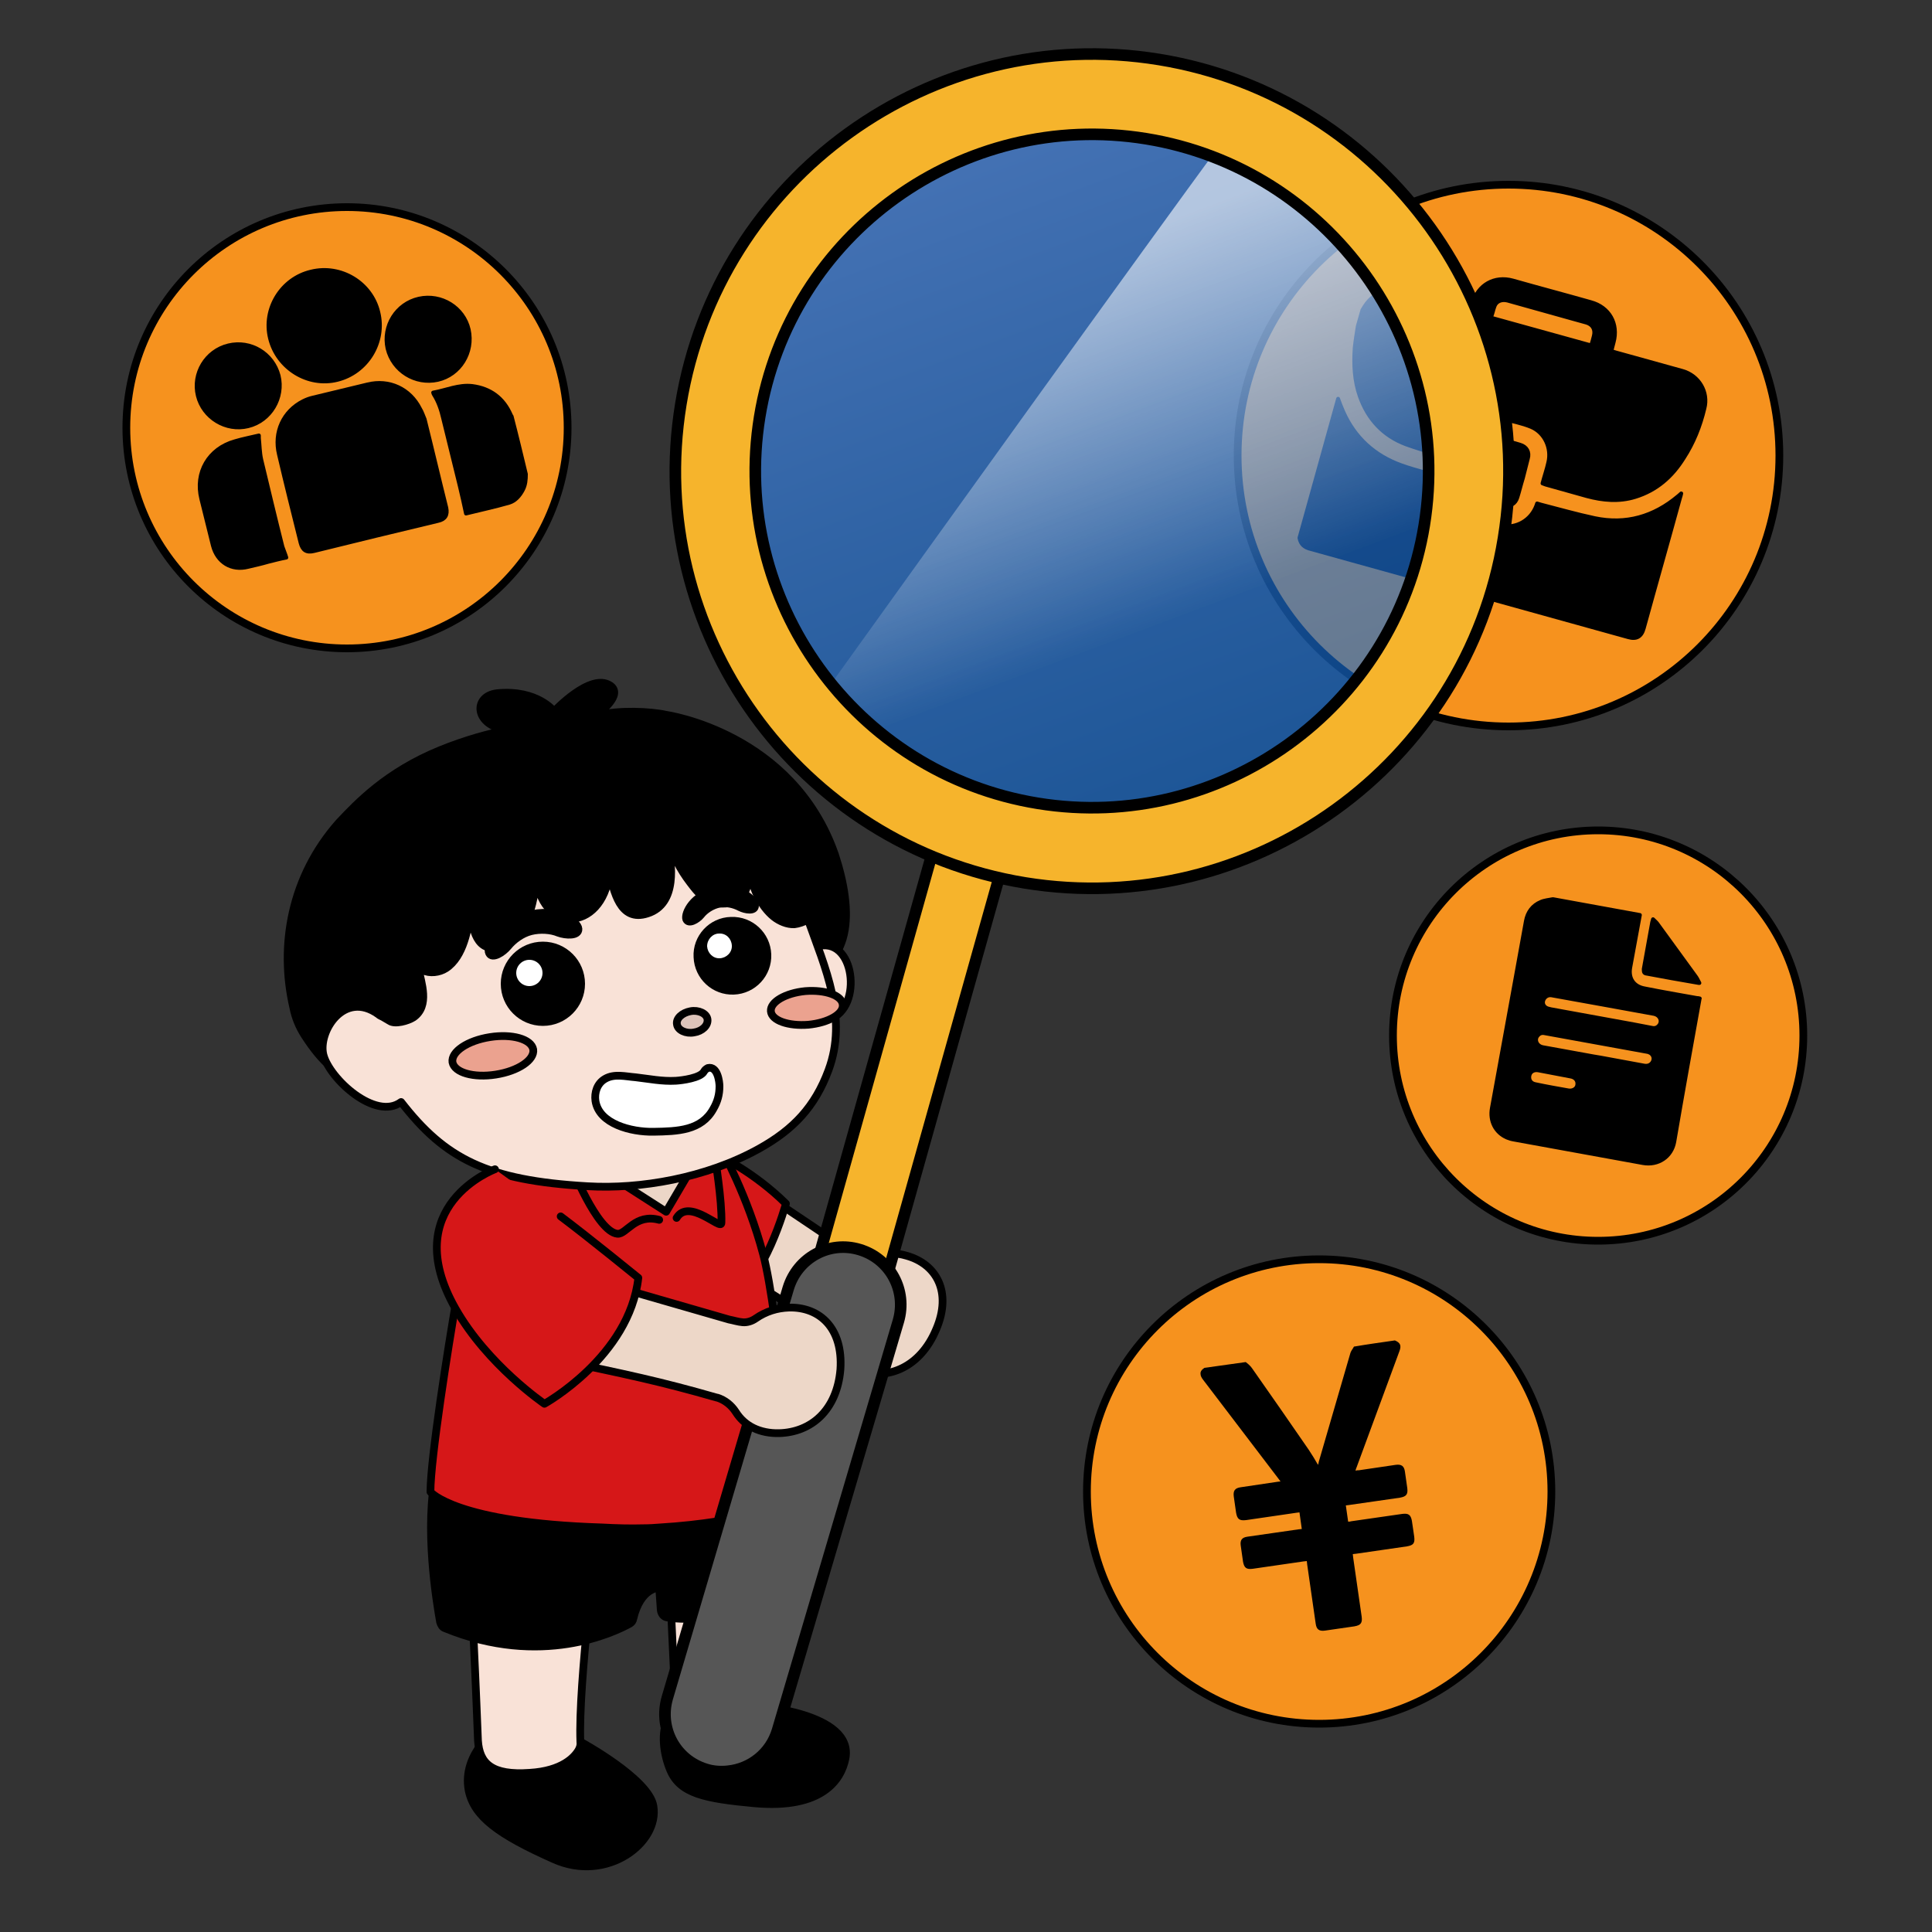
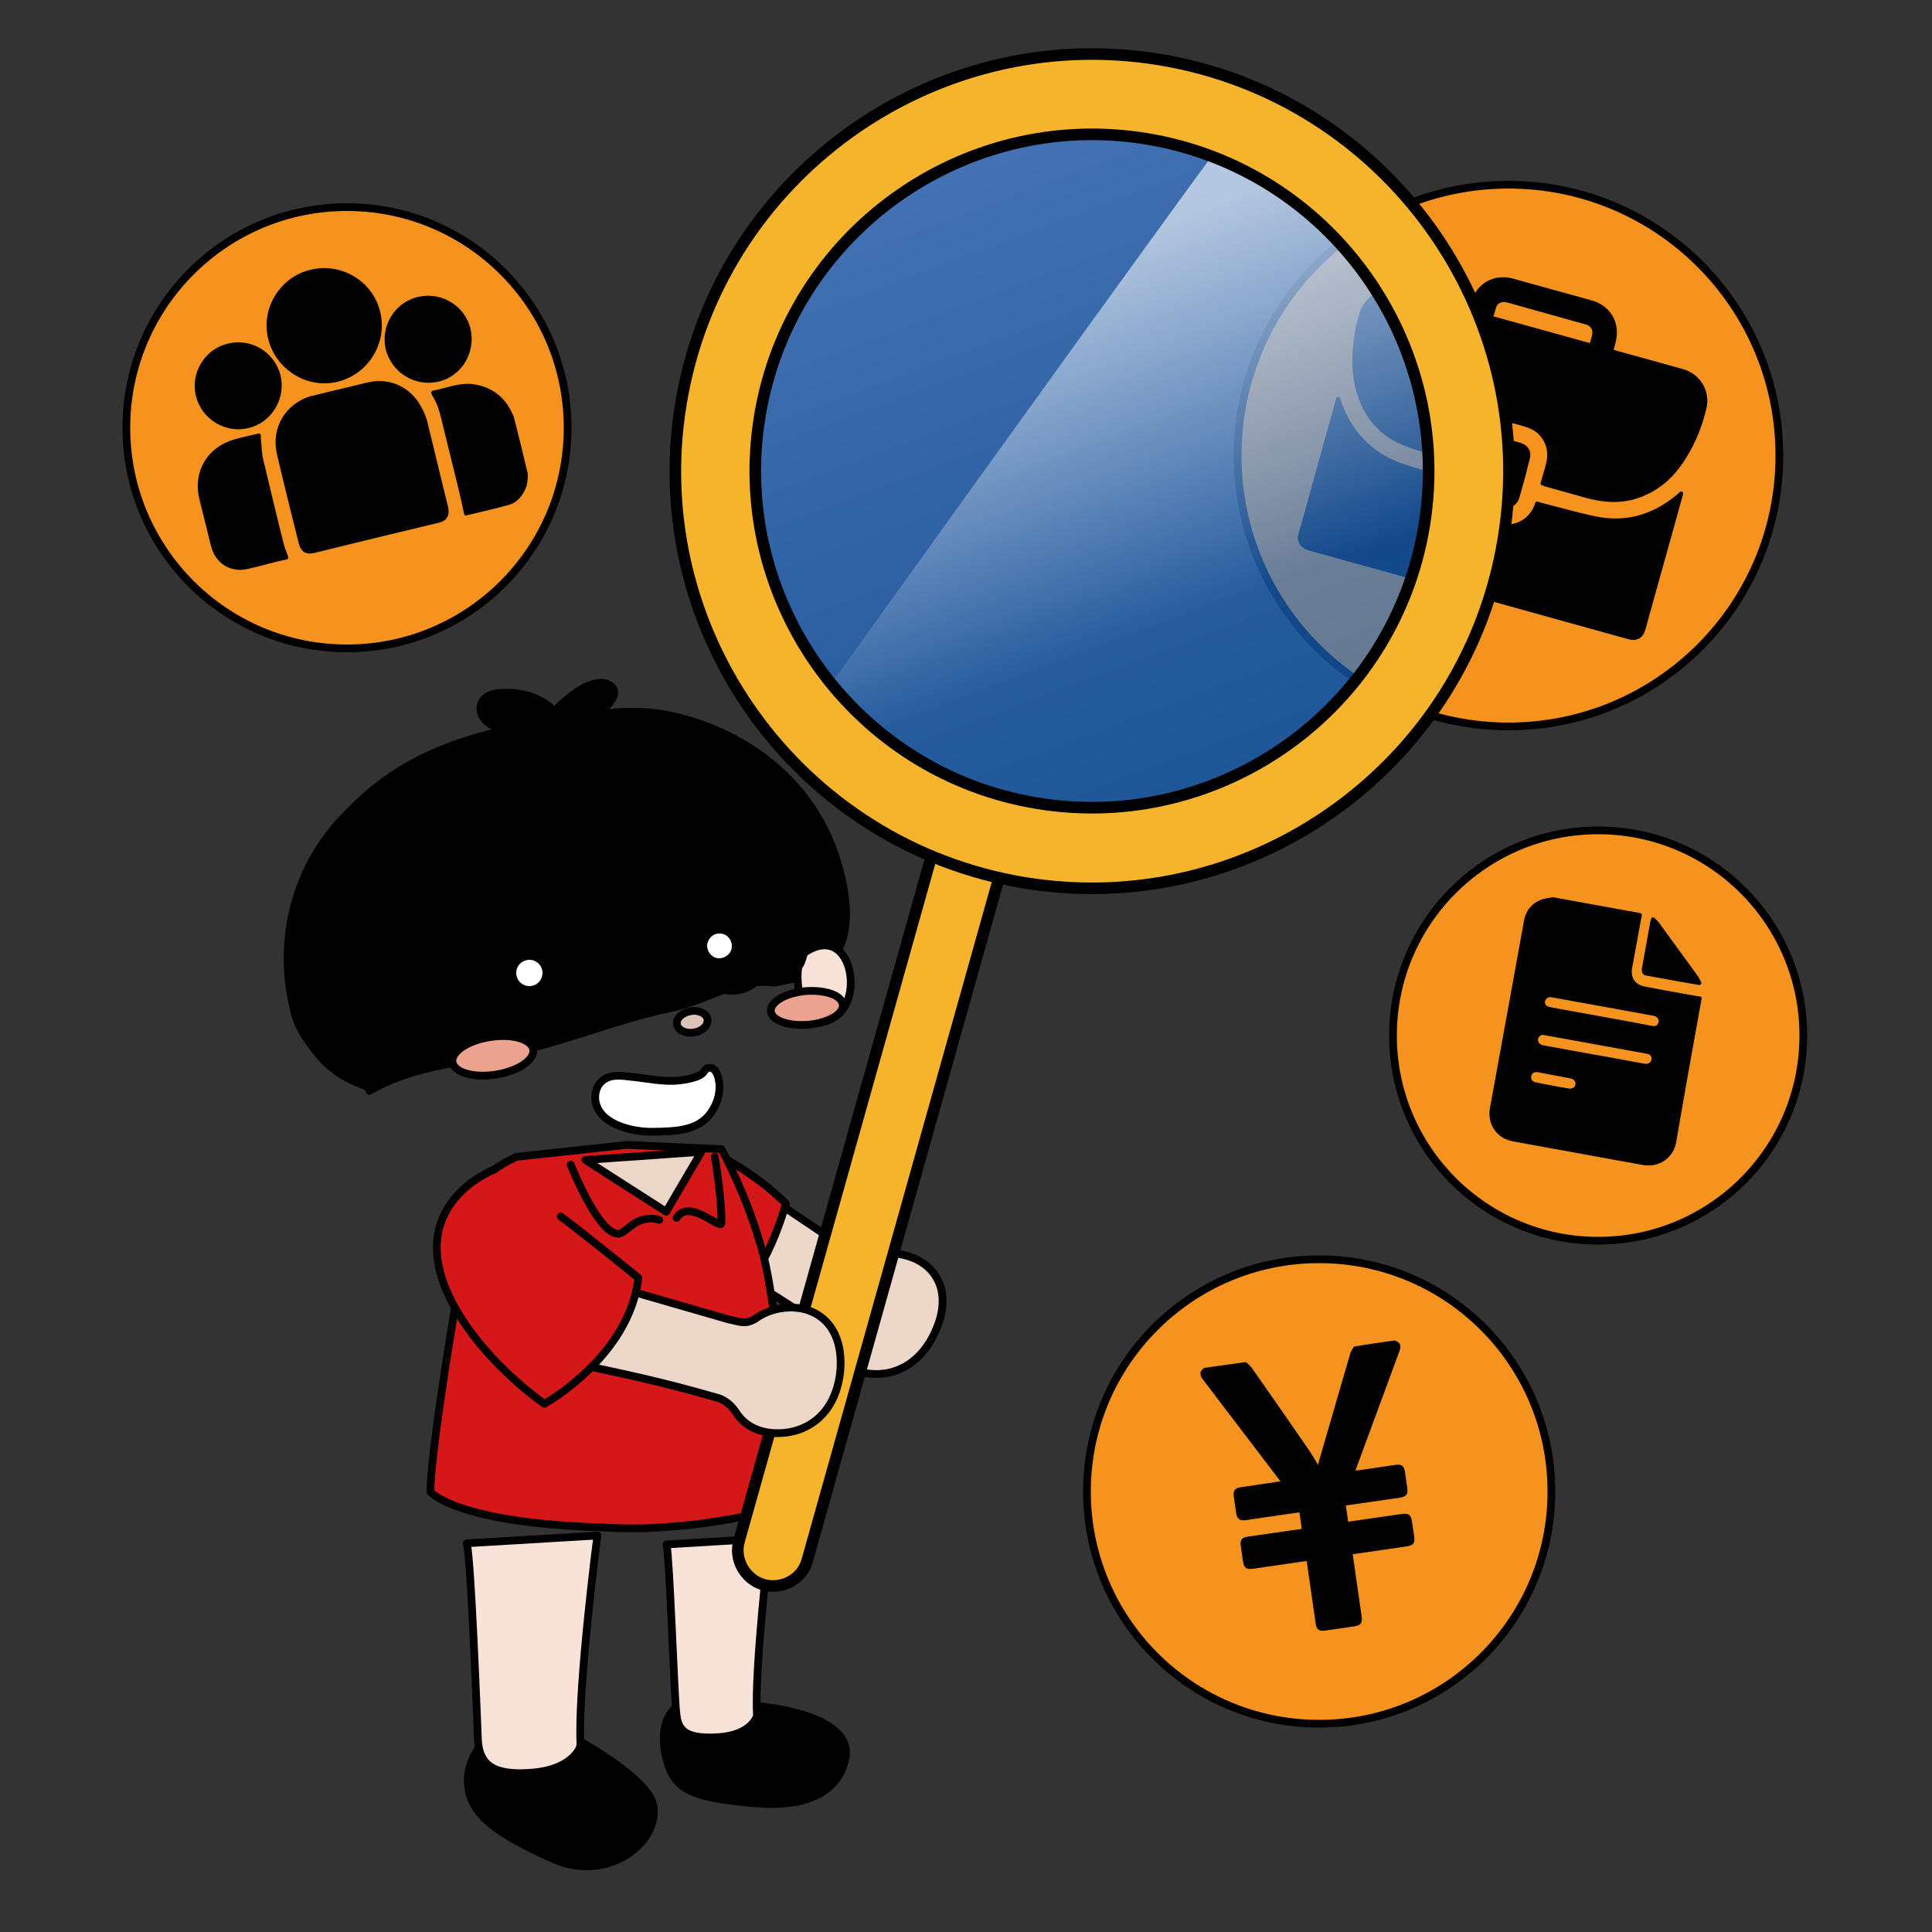
<svg xmlns="http://www.w3.org/2000/svg" version="1.1" id="圖層_1" x="0px" y="0px" viewBox="0 0 500 500" style="enable-background:new 0 0 500 500;" xml:space="preserve">
  <rect x="0" y="0" width="500" height="500" fill="#333333" stroke="none" />
  <style type="text/css">
	.st0{fill:#EDD7C8;stroke:#000000;stroke-width:2;stroke-linecap:round;stroke-linejoin:round;stroke-miterlimit:10;}
	.st1{fill:#D61718;stroke:#000000;stroke-width:2;stroke-linecap:round;stroke-linejoin:round;stroke-miterlimit:10;}
	.st2{fill:#F6921E;stroke:#000000;stroke-width:2;stroke-linecap:round;stroke-linejoin:round;stroke-miterlimit:10;}
	.st3{stroke:#000000;stroke-linecap:round;stroke-linejoin:round;stroke-miterlimit:10;}
	.st4{stroke:#000000;stroke-width:2;stroke-linecap:round;stroke-linejoin:round;stroke-miterlimit:10;}
	.st5{fill:#F9E2D7;stroke:#000000;stroke-width:2;stroke-linecap:round;stroke-linejoin:round;stroke-miterlimit:10;}
	.st6{fill:#ECD6C7;stroke:#000000;stroke-width:2;stroke-linecap:round;stroke-linejoin:round;stroke-miterlimit:10;}
	.st7{fill:none;stroke:#000000;stroke-width:2;stroke-linecap:round;stroke-linejoin:round;stroke-miterlimit:10;}
	.st8{fill:#F6B42C;stroke:#000000;stroke-width:3;stroke-linecap:round;stroke-linejoin:round;stroke-miterlimit:10;}
	.st9{fill:#565656;stroke:#000000;stroke-width:3;stroke-linecap:round;stroke-linejoin:round;stroke-miterlimit:10;}
	
		.st10{opacity:0.65;fill:url(#SVGID_1_);stroke:#000000;stroke-width:3;stroke-linecap:round;stroke-linejoin:round;stroke-miterlimit:10;enable-background:new    ;}
	.st11{opacity:0.61;fill:url(#SVGID_2_);enable-background:new    ;}
	.st12{stroke:#000000;stroke-width:2;stroke-miterlimit:10;}
	.st13{fill:#FFFFFF;}
	.st14{stroke:#000000;stroke-width:2;stroke-miterlimit:10;}
	.st15{fill:#DDC4BA;stroke:#000000;stroke-width:2;stroke-linecap:round;stroke-linejoin:round;stroke-miterlimit:10;}
	.st16{fill:#EBA28F;stroke:#000000;stroke-width:2;stroke-linecap:round;stroke-linejoin:round;stroke-miterlimit:10;}
	.st17{fill:#FFFFFF;stroke:#000000;stroke-width:2;stroke-linecap:round;stroke-linejoin:round;stroke-miterlimit:10;}
</style>
  <path class="st0" d="M234.7,325c-3-0.9-6.1-0.9-9,0.1c-1.2,0.4-2.5,0.4-3.6-0.1l0,0c-1.1-0.5-2.1-1.2-3.1-1.8  c-10.4-7-21-14.1-31.5-21.1l-3.7,0.2c-8.6,8-6,6.2-11.4,16.6c17.1,9.6,24.7,14,37.3,22.4c0,0,0,0,0.1,0c1.8,1.2,2.9,3,3.4,5  c1.1,4.2,4.3,7.2,8.9,8.6c7.9,2.3,16.1-1.1,20.2-10.9C246.4,334.4,242.4,327.2,234.7,325z" />
  <path class="st1" d="M186.1,299.1c0,0,9,4.2,17.3,12.4c0,0-5.6,20.4-14.2,24c-8.6,3.6-7.1-28.4-7.1-28.4L186.1,299.1z" />
  <g>
    <circle class="st2" cx="341.4" cy="386" r="60.1" />
    <path d="M361,346.9c1.4,0.6,1.7,1.3,1.2,2.7c-3.7,10-7.4,20.1-11.1,30.1c-0.1,0.2-0.2,0.5-0.3,0.9c0.4-0.1,0.6-0.1,0.9-0.1   c3.2-0.5,6.3-0.9,9.5-1.4c1.5-0.2,2.2,0.3,2.4,1.8c0.2,1.4,0.4,2.8,0.6,4.2c0.2,1.6-0.2,2.2-1.9,2.5c-4.4,0.6-8.8,1.3-13.2,1.9   c-0.3,0-0.5,0.1-0.8,0.1c0.2,1.4,0.4,2.8,0.6,4.2c0.3,0,0.5,0,0.8-0.1c4.4-0.6,8.8-1.3,13.2-1.9c1.6-0.2,2.2,0.2,2.5,1.8   c0.2,1.4,0.4,2.7,0.6,4.1c0.2,1.7-0.2,2.2-1.9,2.5c-4.4,0.6-8.7,1.3-13.1,1.9c-0.3,0-0.6,0.1-0.9,0.1c0,0.3,0.1,0.6,0.1,0.9   c0.7,5.1,1.5,10.2,2.2,15.3c0.2,1.6-0.2,2.2-1.9,2.5c-2.5,0.4-5.1,0.7-7.6,1.1c-1.5,0.2-2.2-0.3-2.4-1.8   c-0.7-5.1-1.5-10.2-2.2-15.3c0-0.3-0.1-0.6-0.1-0.9c-0.3,0-0.6,0.1-0.9,0.1c-4.4,0.6-8.7,1.3-13.1,1.9c-1.6,0.2-2.2-0.2-2.5-1.8   c-0.2-1.4-0.4-2.8-0.6-4.2c-0.2-1.4,0.3-2.1,1.7-2.3c4.4-0.6,8.8-1.3,13.2-1.9c0.3,0,0.6-0.1,0.9-0.1c-0.2-1.4-0.4-2.8-0.6-4.3   c-0.3,0-0.5,0.1-0.8,0.1c-4.3,0.6-8.7,1.3-13,1.9c-1.7,0.2-2.3-0.2-2.6-1.9c-0.2-1.4-0.4-2.8-0.6-4.2c-0.2-1.5,0.3-2.2,1.8-2.4   c3.1-0.5,6.3-0.9,9.4-1.4c0.2,0,0.5-0.1,0.9-0.1c-0.2-0.3-0.4-0.5-0.6-0.8c-6.5-8.5-13-17.1-19.5-25.6c-0.3-0.4-0.6-0.9-0.6-1.4   c-0.1-0.7,0.4-1.2,1-1.6c3.6-0.5,7.1-1,10.7-1.5c0.5,0.4,1,0.8,1.4,1.3c0.1,0.1,0.2,0.3,0.3,0.4c4.9,7,9.8,14,14.6,21   c0.8,1.2,1.6,2.5,2.4,3.9c0.1-0.3,0.2-0.6,0.2-0.8c2.7-9.4,5.5-18.8,8.2-28.2c0.2-0.6,0.6-1,0.9-1.6   C353.9,347.9,357.5,347.4,361,346.9z" />
  </g>
  <g>
    <circle class="st2" cx="390.4" cy="117.9" r="70.1" />
    <g>
      <path class="st3" d="M351.9,102.5c2.1,6,6.1,10.3,12,12.5c4.7,1.7,9.6,2.9,14.5,4.4c0.5-1.9,1-3.6,1.5-5.3c1-3.3,3.3-5.2,6.6-5.8    c0.7-0.1,1.5-0.2,2.2,0c2.5,0.7,5.2,1.2,7.6,2.2c3.5,1.5,5.3,5.5,4.4,9.2c-0.4,1.8-1,3.5-1.5,5.4c0.3,0.1,0.5,0.2,0.8,0.3    c3.6,1,7.1,2,10.7,3c4.1,1.1,8.3,1.5,12.5,0.2c5.5-1.7,9.5-5.2,12.5-10c2.6-4,4.3-8.3,5.4-12.9c1.1-4.2-1.4-8.5-5.7-9.7    c-5.8-1.6-11.6-3.2-17.3-4.8c-0.3-0.1-0.6-0.2-1.1-0.3c0.2-0.8,0.4-1.5,0.6-2.3c1.3-4.8-1.1-9.1-5.9-10.4    c-6.7-1.9-13.5-3.7-20.2-5.6c-4.7-1.3-9,1.1-10.3,5.8c-0.2,0.7-0.4,1.5-0.6,2.3c-0.4-0.1-0.7-0.2-1-0.3    c-5.6-1.6-11.2-3.1-16.8-4.7c-4.3-1.2-7.7,0.2-10,4.2c-0.1,0.1-0.1,0.2-0.2,0.3c-0.4,1.4-0.8,2.8-1.2,4.2    c-0.3,1.9-0.6,3.7-0.8,5.6C350.3,94.3,350.5,98.5,351.9,102.5z M386.8,79.2c0.5-1.3,1.9-1.8,3.4-1.4c5.6,1.6,11.2,3.1,16.8,4.7    c1.2,0.3,2.4,0.7,3.6,1c1.6,0.5,2.3,1.8,1.9,3.4c-0.2,0.8-0.4,1.6-0.7,2.5c-8.7-2.4-17.3-4.8-26-7.2    C386.3,81.2,386.4,80.2,386.8,79.2z" />
      <path class="st3" d="M434.3,128.4c-6.3,5.3-13.5,7.4-21.6,5.7c-4.7-1-9.2-2.3-13.9-3.5c-0.3-0.1-0.7-0.2-1-0.3    c-0.1,0.2-0.1,0.4-0.2,0.6c-1.4,3.7-5.1,5.9-9,5.2c-2.1-0.4-4.1-1.1-6.2-1.7c-3.7-1.1-6-4.7-5.7-8.5c0-0.5,0.1-0.9,0.2-1.4    c-0.5-0.1-0.9-0.2-1.3-0.3c-4.3-1.3-8.8-2.3-13-3.8c-6.9-2.5-12-7.1-15-13.9c-0.5-1.1-0.9-2.2-1.3-3.3c-3.3,12-6.7,24-10,36    c0.3,1.7,1.3,2.5,3,2.9c27.4,7.6,54.7,15.2,82.1,22.8c2.1,0.6,3.4-0.1,4-2.3c3.1-11.3,6.3-22.5,9.4-33.8c0.1-0.3,0.2-0.6,0.3-1.1    C434.7,128.1,434.5,128.2,434.3,128.4z" />
      <path class="st3" d="M395.4,118.7c0.5-1.7-0.3-3.1-2-3.6c-1.6-0.5-3.2-0.9-4.8-1.3c-1.7-0.5-3.1,0.3-3.5,2    c-0.9,3.3-1.9,6.7-2.8,10c-0.5,1.7,0.3,3.1,2,3.6c1.6,0.5,3.2,0.9,4.8,1.3c1.7,0.5,3.1-0.3,3.6-2c0.5-1.6,0.9-3.3,1.4-4.9    C394.5,122.1,395,120.4,395.4,118.7z" />
    </g>
  </g>
  <g>
    <circle class="st2" cx="413.6" cy="268" r="53.1" />
    <g>
      <path class="st3" d="M439.8,258.8c0-0.1,0-0.2,0.1-0.4c-0.3-0.1-0.5-0.1-0.7-0.1c-4.5-0.8-9.1-1.6-13.6-2.5    c-2.8-0.5-4.2-2.6-3.7-5.4c0.8-4.5,1.7-9.1,2.5-13.6c-7.5-1.4-15-2.7-22.5-4.1c-1,0.2-2.2,0.3-3.1,0.7c-2.2,0.9-3.5,2.7-3.9,5    c-0.8,4.6-1.7,9.2-2.5,13.8c-2.1,11.5-4.2,23.1-6.3,34.6c-0.6,3.3,0.9,6.3,3.9,7.6c0.5,0.2,1.1,0.4,1.7,0.5    c11.2,2,22.3,4.1,33.5,6.1c3.9,0.7,7.4-1.6,8.1-5.5C435.4,283.2,437.6,271,439.8,258.8z M399.4,258.9c0.3-0.9,1.2-1.5,2.2-1.3    c4.4,0.8,8.8,1.6,13.3,2.4c4.4,0.8,8.8,1.6,13.2,2.4c1.4,0.3,2.1,1.7,1.4,2.8c-0.5,0.7-1.1,1-2,0.8c-1.6-0.3-3.1-0.6-4.7-0.9    c-7.1-1.3-14.3-2.6-21.4-3.9c-0.3-0.1-0.5-0.1-0.8-0.2C399.6,260.7,399.1,259.8,399.4,258.9z M405.9,282.2c-2.8-0.5-5.7-1-8.5-1.6    c-1.2-0.2-1.8-1.1-1.6-2.2c0.2-1.1,1.2-1.6,2.3-1.4c1.4,0.3,2.8,0.5,4.2,0.8c1.4,0.3,2.8,0.5,4.2,0.8c1.2,0.2,1.9,1.1,1.7,2.2    C408.1,281.7,407.1,282.4,405.9,282.2z M427.6,275c-0.5,0.7-1.2,0.9-2,0.8c-3.8-0.7-7.6-1.4-11.4-2.1c-0.6-0.1-1.2-0.2-1.8-0.3    c-4.4-0.8-8.8-1.6-13.2-2.4c-1.4-0.3-2.1-1.7-1.4-2.8c0.5-0.7,1.1-1,2-0.8c1.5,0.3,2.9,0.5,4.4,0.8c7.3,1.3,14.7,2.7,22,4    C427.7,272.4,428.4,273.8,427.6,275z" />
      <path class="st3" d="M426.3,252c4.3,0.8,8.6,1.6,12.8,2.3c0.2,0,0.3,0.1,0.7,0.1c-0.4-0.8-0.7-1.4-1.1-1.9    c-3.2-4.4-6.4-8.8-9.6-13.2c-0.3-0.5-0.8-0.9-1.3-1.4c-0.1,0.3-0.1,0.5-0.2,0.7c-0.7,4.1-1.5,8.1-2.2,12.2    C425.4,251.7,425.5,251.9,426.3,252z" />
    </g>
  </g>
  <g>
    <circle class="st2" cx="89.8" cy="110.7" r="57.1" />
    <g>
      <path class="st3" d="M132.2,107.4c-1.9-4.4-5.3-6.9-10-7.5c-3.5-0.4-6.7,1.1-10.1,1.7c0.1,0.2,0.1,0.4,0.2,0.5    c1.2,1.9,1.9,4,2.4,6.2c1.4,5.8,2.9,11.7,4.3,17.5c0.6,2.4,1.1,4.8,1.6,7.1c3.6-0.9,7.4-1.7,11.2-2.8c1.6-0.5,2.7-1.8,3.5-3.3    c0.7-1.3,0.8-2.7,0.8-4.1c-1.2-5-2.4-10-3.7-15C132.3,107.6,132.2,107.5,132.2,107.4z" />
      <path class="st3" d="M108.7,105.8c-2.6-5.2-8-7.7-13.6-6.3c-4.7,1.1-9.4,2.3-14.1,3.4c-0.9,0.2-1.7,0.5-2.5,0.9    c-5.2,2.6-7.7,8.1-6.3,13.8c1.8,7.7,3.7,15.3,5.6,22.9c0.5,1.9,1.5,2.6,3.5,2.1c5.3-1.3,10.6-2.6,15.9-3.9    c5.4-1.3,10.8-2.6,16.2-3.9c1.8-0.4,2.5-1.5,2.1-3.4c-1.9-7.6-3.7-15.3-5.6-22.9C109.5,107.6,109.2,106.6,108.7,105.8z" />
      <path class="st3" d="M87.3,98.3c7.7-1.9,12.5-9.8,10.6-17.5c-1.8-7.6-9.7-12.4-17.4-10.5C72.8,72.1,68,80,69.9,87.6    C71.8,95.3,79.7,100.2,87.3,98.3z" />
      <path class="st3" d="M60.8,114.2c-6.8,1.9-10.4,8.1-8.7,14.9c1,4.1,2,8.1,3,12.1c1.1,4.3,4.8,6.6,9.1,5.5c1.7-0.4,3.5-0.8,5.2-1.3    c1.6-0.4,3.1-0.8,4.7-1.1c-0.3-1-0.7-1.9-1-2.8c-1.9-7.5-3.7-15.1-5.5-22.6c-0.4-1.8-0.4-3.7-0.6-5.5c0-0.2,0-0.4,0-0.7    C64.9,113.2,62.8,113.6,60.8,114.2z" />
      <path class="st3" d="M64.2,110.3c5.8-1.4,9.3-7.4,7.9-13.1c-1.5-5.7-7.2-9.2-13-7.8c-5.8,1.4-9.3,7.3-7.9,13    C52.6,108.1,58.5,111.7,64.2,110.3z" />
      <path class="st3" d="M113.3,98.3c5.7-1.3,9.3-7.1,8-13c-1.3-5.7-7.1-9.3-12.9-8c-5.8,1.3-9.4,7.1-8.1,12.9    C101.7,96,107.5,99.6,113.3,98.3z" />
    </g>
  </g>
  <g>
    <path class="st4" d="M129.1,447c0,0-9.7,6.6-7.8,16.4c1.4,6.7,7.5,11.3,22.1,17.8c13.7,6.1,27.3-4.3,25.7-13.8   c-1.1-7-18.8-16.6-18.8-16.6L129.1,447z" />
    <path class="st4" d="M182.4,440c-11.4-0.9-12.3,10.2-8.9,18.2c2.6,6,8.9,7.3,21.9,8.5c17.3,1.5,22.3-6,23.4-11.6   c2.3-11.8-23.1-13.6-23.1-13.6S187.2,440.4,182.4,440z" />
    <path class="st5" d="M120.8,399.4c1.1,4,2.7,46.1,2.9,51.1c0.4,5.9,3.6,9,13.4,8.3c8.3-0.5,11.6-4,12.7-6c0.3-0.6,0.5-1.2,0.4-2   c-0.6-15,4.4-53.4,4.4-53.4L120.8,399.4z" />
    <path class="st5" d="M172.5,399.7c0.8,3.5,2,39.1,2.5,43.4c0.4,4.2,1.6,7,10.6,6.5c9-0.5,10.3-5.5,10.3-5.5   c-0.7-12.3,3.3-46,3.3-46L172.5,399.7z" />
-     <path class="st4" d="M202.8,377.4c-12.9-1.8-86.6-11.3-89.9,3.6c-3.2,14.1,0.1,33.8,1,38.8c0.2,0.7,0.6,1.4,1.3,1.6   c24.9,10.2,43.8,1,47.8-1.2c0.5-0.3,0.8-0.7,0.9-1.3c1.9-8.1,6.7-8,6.7-8l0.4,5.7c0.1,1.1,0.8,1.9,1.7,2c12.6,2,25.1-5.1,28.4-7.2   c0.6-0.3,0.9-1,0.9-1.6l2.6-30.1C204.6,378.6,203.8,377.5,202.8,377.4z" />
+     <path class="st4" d="M202.8,377.4c-12.9-1.8-86.6-11.3-89.9,3.6c0.2,0.7,0.6,1.4,1.3,1.6   c24.9,10.2,43.8,1,47.8-1.2c0.5-0.3,0.8-0.7,0.9-1.3c1.9-8.1,6.7-8,6.7-8l0.4,5.7c0.1,1.1,0.8,1.9,1.7,2c12.6,2,25.1-5.1,28.4-7.2   c0.6-0.3,0.9-1,0.9-1.6l2.6-30.1C204.6,378.6,203.8,377.5,202.8,377.4z" />
    <path class="st1" d="M197.5,324.6c-4-15.1-10.8-27.2-10.8-27.2l-24.5-1.1l-28.6,3.1c0,0-22.2,9.5-18.4,29.5   c0.8,2.6,1.8,5.1,2.9,7.5c-2.1,12.1-6.7,41.1-6.7,49.7c0,0,6.4,8,44.4,9.2c3.7,0.2,7.3,0.3,10.7,0.2c0,0,0,0,0.1,0   c1.5,0,2.9-0.1,4.2-0.2c21.5-1.3,34.8-6.3,34.8-6.3S201.5,339.7,197.5,324.6z" />
    <polygon class="st6" points="151.5,300.2 172.4,313.6 181.5,298.1  " />
    <path class="st7" d="M147.7,301.4c0,0,6.8,17.4,12.1,17.9c2.3,0.2,4.6-5.3,10.8-3.6" />
    <path class="st7" d="M185,299.4c0,0,1.9,11.3,1.7,17.1c0,2.1-8.4-6.6-11.6-1.3" />
  </g>
  <g>
    <path class="st8" d="M201.1,410.4c-1.1,0.1-2.3,0.1-3.6-0.3c-4.8-1.5-7.6-6.6-6.2-11.4l51-181.6c1.5-4.8,6.6-7.6,11.4-6.2   c4.8,1.5,7.6,6.6,6.2,11.4l-51,181.6C207.9,407.5,204.7,410,201.1,410.4z" />
-     <path class="st9" d="M188.4,458.4c-1.8,0.2-3.8,0.1-5.7-0.5c-7.9-2.4-12.3-10.6-10-18.5l31.3-106c2.4-7.9,10.6-12.4,18.5-10   c7.9,2.4,12.3,10.6,10,18.5l-31.3,106C199.4,453.8,194.3,457.8,188.4,458.4z" />
    <linearGradient id="SVGID_1_" gradientUnits="userSpaceOnUse" x1="225.173" y1="492.202" x2="362.205" y2="183.299" gradientTransform="matrix(0.998 5.918076e-02 5.918076e-02 -0.998 -14.286 484.915)">
      <stop offset="3.623052e-02" style="stop-color:#5599FF" />
      <stop offset="0.342" style="stop-color:#2F7EE3" />
      <stop offset="0.669" style="stop-color:#0D65C9" />
      <stop offset="0.846" style="stop-color:#005CBF" />
    </linearGradient>
    <path class="st10" d="M267.6,214c-50.8-8.3-85.3-56.3-77.1-107.2c8.3-50.8,56.4-85.4,107.2-77.1s85.4,56.4,77.1,107.2   C366.5,187.7,318.4,222.3,267.6,214z" />
    <linearGradient id="SVGID_2_" gradientUnits="userSpaceOnUse" x1="239.064" y1="467.458" x2="358.179" y2="198.943" gradientTransform="matrix(0.998 5.918076e-02 5.918076e-02 -0.998 -14.286 484.915)">
      <stop offset="0.139" style="stop-color:#FFFFFF" />
      <stop offset="0.469" style="stop-color:#FFFFFF;stop-opacity:0" />
    </linearGradient>
    <path class="st11" d="M374.7,136.9C381.8,93,357,51.2,317.4,35.2c-23.7,32.3-71.9,99.4-106,146.9c13.9,16.3,33.4,28.1,56.1,31.8   C318.4,222.3,366.5,187.7,374.7,136.9z" />
    <path class="st8" d="M265.3,228.5c-58.7-9.6-98.7-65.2-89.1-123.9c9.6-58.7,65.1-98.8,123.8-89.2s98.7,65.2,89.1,123.9   C379.6,198,324,238,265.3,228.5z M296.6,35.9c-47.4-7.7-92.3,24.6-100,72c-7.7,47.4,24.6,92.3,72,100c47.4,7.7,92.3-24.6,100-72   C376.3,88.5,344,43.6,296.6,35.9z" />
  </g>
  <g>
    <path class="st4" d="M75.9,260.7L75.9,260.7c0.5,2.6,1.5,5,2.9,7.2c4.6,7.1,8.6,10.8,16.8,13.5c-0.5-0.2,0.1,1.4,0,0.9   c12.1-6.9,24.6-7.2,37.8-10.1c13.4-2.9,26.3-8.4,39.7-11.2c10.7-2.2,16.8-7.9,27.3-6.7l4.7-0.9c16-2.6,15.8-17.5,11-32.2   c-11-31.6-43.7-36.2-43.7-36.2c-3.9-0.9-12.4-1.3-17.5,0.1v-0.5c0,0,6.6-4.8,3-7.2c-5.1-3.4-14.5,6.7-14.5,6.7s-4.3-5.7-14.7-4.7   c-6.5,0.7-5.9,8.6,2.7,9.5c-4.8,0.9-11,2.6-17.4,5.2c-14,5.7-21.6,13.8-26.3,18.8C75.3,226.9,72.2,244.8,75.9,260.7z" />
    <path class="st5" d="M206.7,249.9c-1.1,4.3,0.9,20.1,10.2,12.6c6.7-5.4,2.8-23.8-8.8-15.9C206.7,251.6,206.7,249,206.7,249.9z" />
-     <path class="st5" d="M205.6,239.2c-1.9,0.1-3.9-0.8-5.3-1.9c-3.3-2.6-6.2-8.2-5.9-12.2c-0.1-0.1-0.2-0.2-0.4-0.3   c0,2.1-0.3,4.4-1.4,6.4c-1.3,2.2-4.1,2.9-6.6,2.6c-3.6-0.4-5.5-2.9-7.4-5.4c-1.3-1.7-2.4-3.4-3.4-5.4c-0.7-1.3-1.4-3.7-2.4-4.8   c1.1,5.2,2.6,15.7-5.2,18.2c-7.3,2.4-8.7-6.1-9.9-10.4c-1.9,15.5-18.1,15.8-19,0c0.1,5.6-2,16.9-9,19c-6.4,1.9-7.5-4.7-7.9-9.4   c-0.6,4.6-1.8,12-6.4,15c-1.7,1.1-4.2,1.4-6,0.5c-0.6-0.3-0.9-0.8-1.1-0.5c0.7,3.7,3,9.7-1.3,12.7c-1.4,0.9-4.8,1.9-6.2,0.9l-1.7-1   c-0.4-0.2-0.9-0.4-1.2-0.7c-8.9-6.4-15.7,4.6-14.2,10.5c1.6,6.2,13.5,17.1,20.1,12.2c11.4,14.7,22.2,20.3,48.3,21.8   c13.5,0.8,30.6-2.1,44.3-9.7c9-5,14.5-10.9,18-20.3c5.1-13.7-0.9-26.6-5.3-39C208.1,238.6,206.6,239.1,205.6,239.2z" />
    <g>
      <ellipse class="st12" cx="140.5" cy="254.6" rx="9.9" ry="9.9" />
      <circle class="st13" cx="137" cy="251.8" r="3.4" />
    </g>
    <g>
      <path class="st14" d="M189.2,238.3c5-0.2,9.2,3.7,9.4,8.7c0.2,5-3.7,9.2-8.7,9.4c-5,0.2-9.2-3.7-9.4-8.7    C180.2,242.7,184.2,238.4,189.2,238.3z" />
      <path class="st13" d="M186.1,241.6c1.8-0.1,3.2,1.3,3.3,3.1s-1.4,3.2-3.1,3.3c-1.8,0.1-3.2-1.4-3.3-3.1    C183,243.1,184.4,241.6,186.1,241.6z" />
    </g>
    <path class="st14" d="M126.6,246.7c0.8,1.6,3.6-0.2,4.9-1.8c1.3-1.6,3.5-3.3,5.9-3.9c2.4-0.6,5.2-0.4,7.1,0.4   c1.9,0.7,5.3,0.9,5.2-1c-0.1-1.9-5.5-5.7-13.4-3.5S125.7,245,126.6,246.7z" />
    <path class="st14" d="M177.6,237.9c0.6,1.4,2.8,0.1,3.8-1.1c1-1.3,2.8-2.5,4.7-2.9s3.9,0.1,5.4,0.9c1.4,0.7,3.9,1.1,3.9-0.4   s-3.9-5.2-10-4C179.4,231.5,177.1,236.4,177.6,237.9z" />
    <path class="st15" d="M178.7,261.7c2.1-0.4,4.2,0.6,4.4,2.1c0.2,1.6-1.4,3.1-3.5,3.4c-2.1,0.4-4.2-0.6-4.4-2.1   C174.9,263.6,176.5,262.1,178.7,261.7z" />
    <path class="st16" d="M126.8,268.4c5.7-0.9,10.7,0.5,11.2,3.2c0.4,2.7-3.9,5.6-9.7,6.5c-5.7,0.9-10.7-0.5-11.2-3.2   C116.7,272.2,121,269.3,126.8,268.4z" />
    <path class="st16" d="M208.4,256.5c5.2-0.4,9.5,1.1,9.7,3.5c0.3,2.4-3.7,4.7-8.9,5.2c-5.2,0.4-9.5-1.1-9.7-3.5   C199.3,259.3,203.3,257,208.4,256.5z" />
    <g>
      <path class="st17" d="M186.2,281.1c0,2.2-0.5,4-1.6,5.9c-3.1,5.6-9.2,5.8-15.5,5.9c-5.7,0.1-14.1-2-15-8c-0.3-2.1,0.4-4.5,2.5-5.7    c2.4-1.4,5.3-0.6,7.9-0.4c3.5,0.4,6.8,1.1,10.4,0.9c1.6-0.1,6.4-0.7,7.3-2.4c0.2-0.4,0.6-0.7,1-0.9    C185.7,275.8,186.2,280,186.2,281.1z" />
    </g>
  </g>
  <path class="st0" d="M204.2,338.4c-3.1,0.1-6,1-8.6,2.8c-1,0.7-2.2,1.1-3.4,1l0,0c-1.2-0.1-2.4-0.5-3.5-0.7  c-12.1-3.5-24.3-7-36.4-10.5l-3.4,1.4c-5.7,10.3-3.9,7.8-5.8,19.3c19.2,4,27.8,5.8,42.4,10c0,0,0,0,0.1,0c2,0.6,3.7,2,4.8,3.7  c2.3,3.7,6.3,5.6,11.2,5.5c8.3-0.2,15-5.9,15.9-16.5C218.2,343.8,212.2,338.2,204.2,338.4z" />
  <path class="st1" d="M145.1,314.8c7.2,5.4,20.1,15.9,20.1,15.9c-2.3,20.4-24.3,32.6-24.3,32.6s-14.7-10-23-24.6  c-15.2-26.7,10.2-36.1,10.2-36.1" />
</svg>